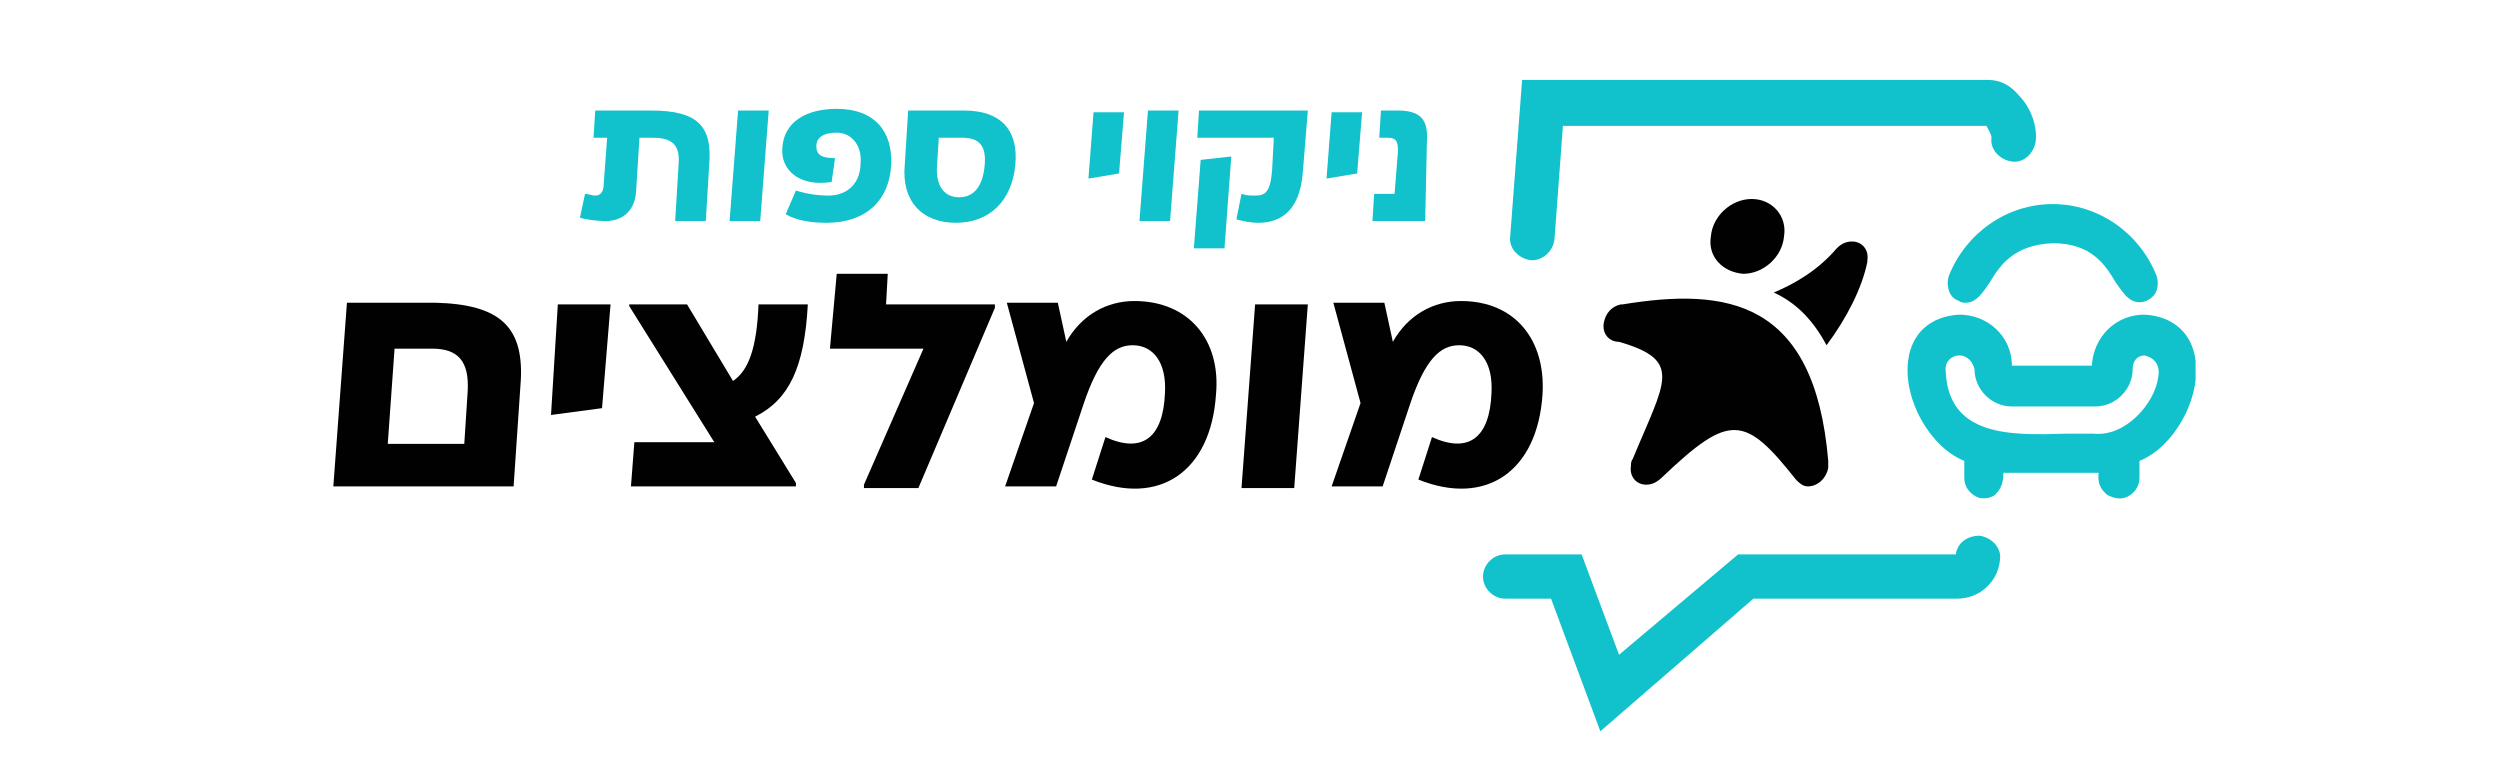
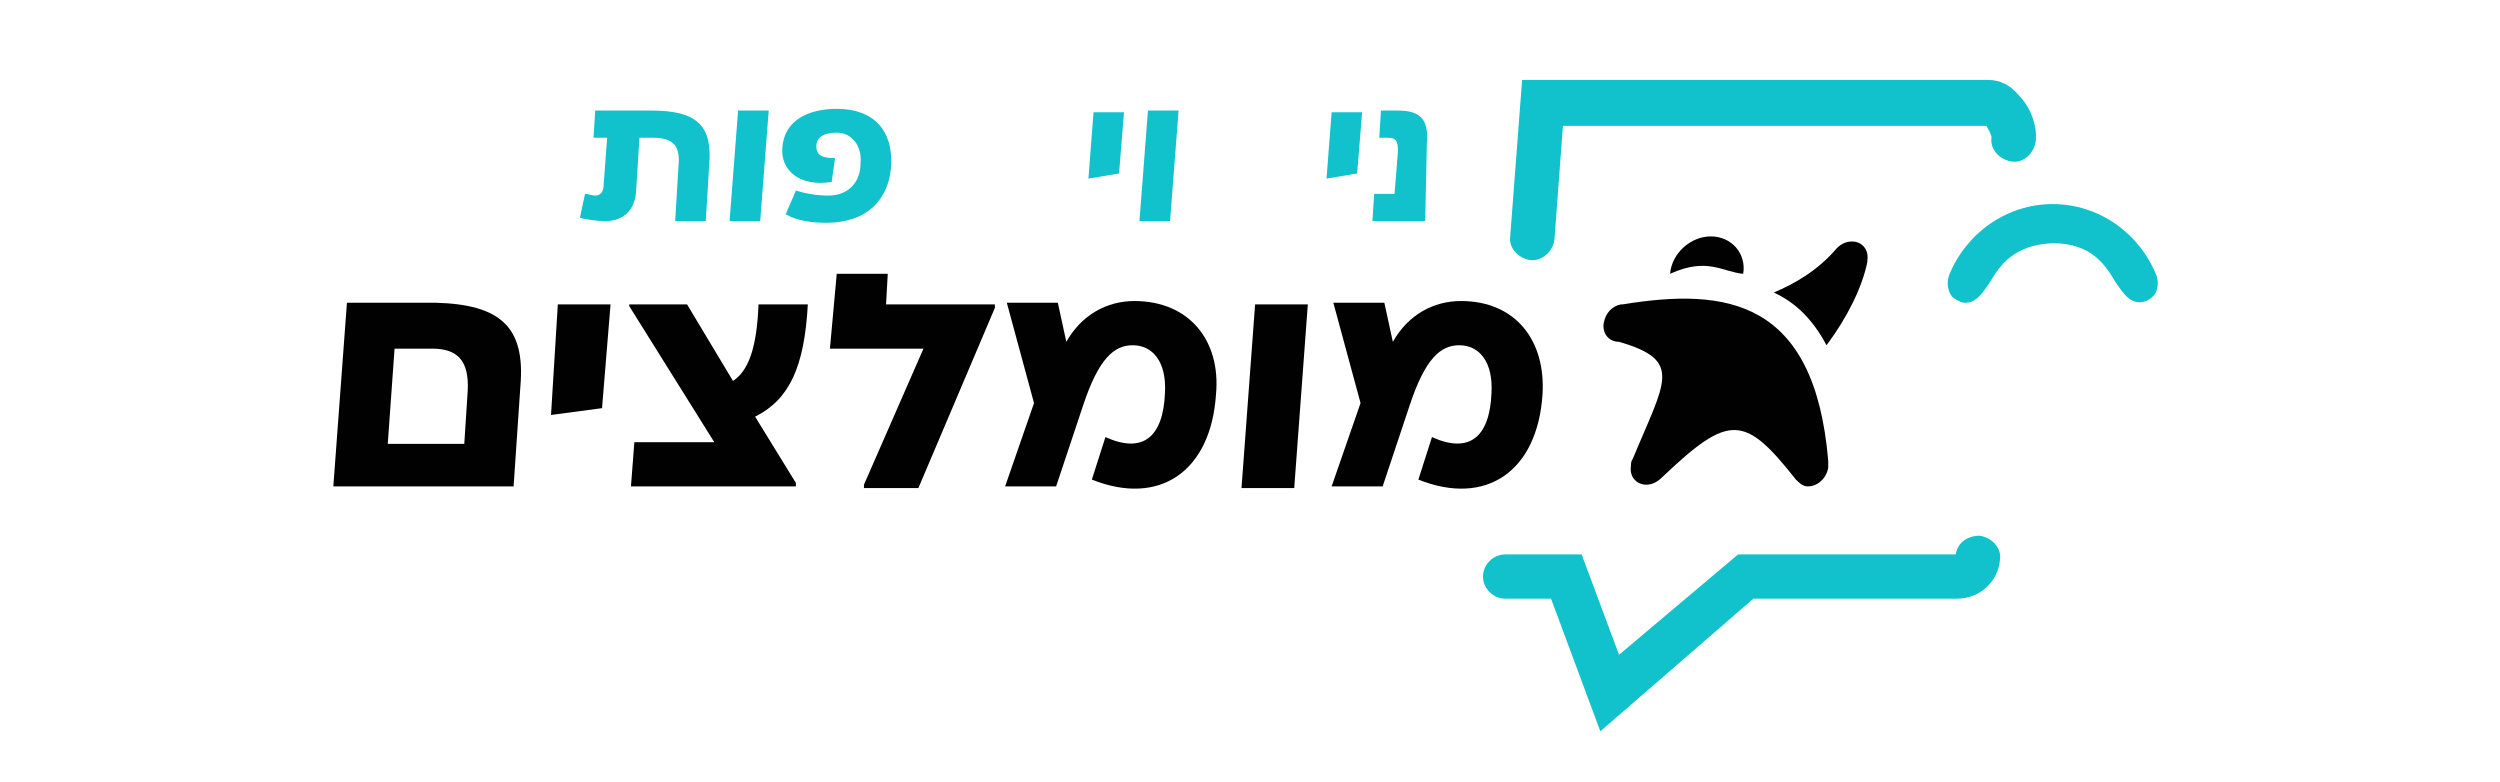
<svg xmlns="http://www.w3.org/2000/svg" xmlns:xlink="http://www.w3.org/1999/xlink" version="1.1" id="Layer_1" x="0px" y="0px" viewBox="0 0 147 46" style="enable-background:new 0 0 147 46;" xml:space="preserve">
  <style type="text/css"> .st0{clip-path:url(#SVGID_00000133520620985455919890000006499826670467209405_);} .st1{fill:#11C1CB;} .st2{fill:#010101;} </style>
  <g>
    <defs>
      <rect id="SVGID_1_" x="17.8" y="3" width="111.3" height="40" />
    </defs>
    <clipPath id="SVGID_00000088109975707257292450000017952589545410103735_">
      <use xlink:href="#SVGID_1_" style="overflow:visible;" />
    </clipPath>
    <g style="clip-path:url(#SVGID_00000088109975707257292450000017952589545410103735_);">
      <path class="st1" d="M90.1,15.3c0,0-0.1,0-0.1,0c-0.7-0.1-1.3-0.7-1.2-1.4l0.7-9.2h27.4c0.7,0,1.3,0.3,1.8,0.9 c0.7,0.7,1.1,1.8,1,2.7c-0.1,0.7-0.7,1.3-1.4,1.2c-0.7-0.1-1.3-0.7-1.2-1.4c0-0.2-0.2-0.5-0.3-0.7H91.9l-0.5,6.7 C91.3,14.8,90.7,15.3,90.1,15.3z" />
    </g>
    <g style="clip-path:url(#SVGID_00000088109975707257292450000017952589545410103735_);">
      <path class="st1" d="M94.1,43l-2.9-7.8h-2.7c-0.7,0-1.3-0.6-1.3-1.3c0-0.7,0.6-1.3,1.3-1.3h4.5l2.2,5.9l7-5.9h12.8 c0.1-0.7,0.7-1.1,1.4-1.1c0.7,0.1,1.3,0.7,1.2,1.4c-0.1,1.3-1.2,2.3-2.5,2.3h-12L94.1,43z" />
    </g>
    <g style="clip-path:url(#SVGID_00000088109975707257292450000017952589545410103735_);">
      <path class="st1" d="M41.7,9.7L41.5,13h-1.8l0.2-3.3c0.1-1.1-0.3-1.6-1.5-1.6h-0.8l-0.2,3.2c-0.1,1.2-0.9,1.7-1.8,1.7 c-0.5,0-1.2-0.1-1.5-0.2l0.3-1.4c0.2,0,0.4,0.1,0.6,0.1c0.3,0,0.5-0.2,0.5-0.7l0.2-2.7h-0.8l0.1-1.6h3.3C41,6.5,41.9,7.4,41.7,9.7 z" />
      <path class="st1" d="M44.7,13h-1.8l0.5-6.5h1.8L44.7,13z" />
      <path class="st1" d="M52.4,9.7c-0.1,2-1.4,3.4-3.8,3.4c-0.8,0-1.7-0.1-2.4-0.5l0.6-1.4c0.6,0.2,1.3,0.3,1.9,0.3 c1.2,0,1.9-0.8,1.9-1.9c0.1-1-0.5-1.8-1.4-1.8c-0.8,0-1.2,0.3-1.2,0.8c0,0.5,0.3,0.7,1.1,0.7l-0.2,1.4C47,11,45.9,10,46,8.7 c0.1-1.6,1.5-2.3,3.2-2.3C51.4,6.4,52.5,7.7,52.4,9.7z" />
-       <path class="st1" d="M59.7,9.7c-0.2,2.1-1.5,3.4-3.5,3.4c-2,0-3.2-1.3-3-3.4l0.2-3.2h3.3C58.8,6.5,59.9,7.6,59.7,9.7z M57.9,9.7 c0.1-1.1-0.3-1.6-1.3-1.6h-1.4l-0.1,1.6c-0.1,1.2,0.4,1.9,1.3,1.9C57.3,11.6,57.8,10.9,57.9,9.7z" />
      <path class="st1" d="M66.1,6.5l-0.3,3.7L64,10.5l0.3-3.9H66.1z" />
      <path class="st1" d="M68.8,13H67l0.5-6.5h1.8L68.8,13z" />
-       <path class="st1" d="M72,14.6h-1.8l0.4-5.2l1.8-0.2L72,14.6z M76.9,6.5l-0.3,3.7c-0.2,2.3-1.4,2.9-2.6,2.9c-0.5,0-0.9-0.1-1.3-0.2 l0.3-1.5c0.3,0.1,0.5,0.1,0.8,0.1c0.6,0,0.9-0.2,1-1.5l0.1-1.9h-4.5l0.1-1.6H76.9z" />
      <path class="st1" d="M80.1,6.5l-0.3,3.7L78,10.5l0.3-3.9H80.1z" />
      <path class="st1" d="M80.8,11.4H82l0.2-2.5c0-0.6-0.1-0.8-0.6-0.8h-0.5l0.1-1.6h1c1.4,0,1.8,0.6,1.7,1.9L83.8,13h-3.1L80.8,11.4z" />
    </g>
    <g style="clip-path:url(#SVGID_00000088109975707257292450000017952589545410103735_);">
      <path class="st2" d="M30.6,22.7l-0.4,5.9H19.6l0.8-10.8h5.2C29.4,17.9,30.9,19.2,30.6,22.7 M27.3,26.1l0.2-3.1 c0.1-1.8-0.6-2.5-2.1-2.5h-2.2l-0.4,5.6H27.3z" />
    </g>
    <g style="clip-path:url(#SVGID_00000088109975707257292450000017952589545410103735_);">
      <polygon class="st2" points="35.9,17.9 35.4,24 32.4,24.4 32.8,17.9 " />
    </g>
    <g style="clip-path:url(#SVGID_00000088109975707257292450000017952589545410103735_);">
      <path class="st2" d="M46.8,28.4l0,0.2h-9.7l0.2-2.6H42L37,18l0-0.1h3.4l2.7,4.5c0.9-0.6,1.4-1.9,1.5-4.5h2.9 c-0.2,3.7-1.1,5.6-3.1,6.6L46.8,28.4z" />
    </g>
    <g style="clip-path:url(#SVGID_00000088109975707257292450000017952589545410103735_);">
      <polygon class="st2" points="58.5,17.9 58.5,18.1 54,28.7 50.8,28.7 50.8,28.5 54.3,20.5 48.8,20.5 49.2,16.1 52.2,16.1 52.1,17.9 " />
    </g>
    <g style="clip-path:url(#SVGID_00000088109975707257292450000017952589545410103735_);">
      <path class="st2" d="M71.5,23.2c-0.3,4.5-3.3,6.6-7.3,5l0.8-2.5c2.2,1,3.4,0,3.5-2.6c0.1-1.8-0.7-2.8-1.9-2.8 c-1.1,0-2,0.8-2.9,3.5l-1.6,4.8h-3l1.7-4.9l-1.6-5.9h3l0.5,2.3c0.9-1.6,2.4-2.4,4-2.4C69.9,17.7,71.8,20,71.5,23.2" />
    </g>
    <g style="clip-path:url(#SVGID_00000088109975707257292450000017952589545410103735_);">
      <polygon class="st2" points="76.1,28.7 73,28.7 73.8,17.9 76.9,17.9 " />
    </g>
    <g style="clip-path:url(#SVGID_00000088109975707257292450000017952589545410103735_);">
      <path class="st2" d="M90.7,23.2c-0.3,4.5-3.3,6.6-7.3,5l0.8-2.5c2.2,1,3.4,0,3.5-2.6c0.1-1.8-0.7-2.8-1.9-2.8 c-1.1,0-2,0.8-2.9,3.5l-1.6,4.8h-3l1.7-4.9l-1.6-5.9h3l0.5,2.3c0.9-1.6,2.4-2.4,4-2.4C89.1,17.7,90.9,20,90.7,23.2" />
    </g>
    <g style="clip-path:url(#SVGID_00000088109975707257292450000017952589545410103735_);">
-       <path class="st1" d="M123.1,25.6c-3.3-0.1-8.7,0.9-8.8-4c0-0.5,0.4-1,1-1s1,0.4,1,1c0,1.1,0.9,2,2,2h4.9c1.1,0,2-0.9,2-2 c0-0.5,0.4-1,1-1C128.6,21.1,126,26,123.1,25.6 M126.1,18.8c-1.6,0-2.9,1.3-2.9,2.9c0,0.1-0.1,0.1-0.1,0.1h-4.9 c-0.1,0-0.1,0-0.1-0.1c0-1.6-1.3-2.9-2.9-2.9c-4.8,0.4-2.8,7.1,0.5,8.2v1.1c0.1,1.4,2.2,1.3,1.9-0.6c0.8,0,5.2,0,6,0 c-0.3,1.9,1.8,2,1.9,0.6V27C128.9,25.9,130.9,19.2,126.1,18.8" />
-     </g>
+       </g>
    <g style="clip-path:url(#SVGID_00000088109975707257292450000017952589545410103735_);">
-       <path class="st1" d="M123.1,25.6c-3.3-0.1-8.7,0.9-8.8-4c0-0.5,0.4-1,1-1s1,0.4,1,1c0,1.1,0.9,2,2,2h4.9c1.1,0,2-0.9,2-2 c0-0.5,0.4-1,1-1C128.6,21.1,126,26,123.1,25.6z M126.1,18.8c-1.6,0-2.9,1.3-2.9,2.9c0,0.1-0.1,0.1-0.1,0.1h-4.9 c-0.1,0-0.1,0-0.1-0.1c0-1.6-1.3-2.9-2.9-2.9c-4.8,0.4-2.8,7.1,0.5,8.2v1.1c0.1,1.4,2.2,1.3,1.9-0.6c0.8,0,5.2,0,6,0 c-0.3,1.9,1.8,2,1.9,0.6V27C128.9,25.9,130.9,19.2,126.1,18.8z" />
-       <path class="st1" d="M116.7,29.3c-0.2,0-0.3,0-0.5-0.1c-0.4-0.2-0.7-0.6-0.7-1.1l0-1c-2-0.8-3.6-3.6-3.3-5.9 c0.2-1.6,1.3-2.6,3-2.7c0,0,0,0,0,0c1.7,0,3.1,1.3,3.1,3h4.7c0.1-1.7,1.4-3,3.1-3l0,0c1.7,0.1,2.8,1.1,3,2.7 c0.3,2.3-1.3,5.1-3.3,5.9v1c0,0.5-0.3,0.9-0.7,1.1c-0.4,0.2-0.8,0.1-1.2-0.1c-0.2-0.2-0.6-0.5-0.5-1.3c-1.1,0-4.5,0-5.6,0 c0,0.8-0.3,1.1-0.5,1.3C117.2,29.2,116.9,29.3,116.7,29.3z M115.2,19c-1.5,0.1-2.5,1-2.6,2.3c-0.3,2.1,1.3,4.9,3.2,5.5l0.1,0v1.2 c0,0.3,0.2,0.6,0.5,0.7c0.2,0.1,0.5,0.1,0.7-0.1c0.3-0.2,0.4-0.6,0.3-1.2l0-0.2l0.2,0c0.8,0,5.2,0,6,0l0.2,0l0,0.2 c-0.1,0.5,0,0.9,0.3,1.2c0.2,0.2,0.5,0.2,0.7,0.1c0.3-0.1,0.4-0.4,0.5-0.7l0-1.2l0.1,0c1.9-0.6,3.5-3.4,3.2-5.5 c-0.2-1.4-1.1-2.2-2.6-2.3c-1.5,0-2.7,1.2-2.7,2.7c0,0.2-0.1,0.3-0.3,0.3h-4.9c-0.2,0-0.3-0.1-0.3-0.3 C117.9,20.2,116.7,19,115.2,19z M120.1,25.9c-2.9,0-5.9-0.5-6-4.2c0-0.7,0.5-1.2,1.2-1.2s1.2,0.5,1.2,1.2c0,1,0.8,1.8,1.8,1.8h4.9 c1,0,1.8-0.8,1.8-1.8c0-0.6,0.5-1.2,1.2-1.2l0,0c0.8,0.1,1.3,0.8,1.1,1.7c-0.2,1.6-2.1,3.8-4.2,3.6c-0.5,0-1,0-1.6,0 C121.1,25.9,120.6,25.9,120.1,25.9z M115.2,20.9c-0.4,0-0.8,0.3-0.8,0.8c0.1,4,3.8,3.9,7.1,3.8c0.6,0,1.1,0,1.6,0l0,0 c1.9,0.2,3.6-1.8,3.8-3.3c0.1-0.5,0-1.1-0.8-1.3c-0.4,0-0.7,0.3-0.7,0.8c0,1.2-1,2.2-2.2,2.2h-4.9c-1.2,0-2.2-1-2.2-2.2 C116,21.3,115.7,20.9,115.2,20.9z" />
-     </g>
+       </g>
    <g style="clip-path:url(#SVGID_00000088109975707257292450000017952589545410103735_);">
      <path class="st1" d="M115.3,17.5c1.8,0.6,1.2-3.3,5.4-3.4c4.2,0.1,3.6,4,5.4,3.4c0.5-0.2,0.7-0.8,0.5-1.3c-1-2.4-3.3-4.1-5.9-4.1 c-2.6,0-5,1.6-5.9,4.1C114.5,16.7,114.8,17.3,115.3,17.5" />
    </g>
    <g style="clip-path:url(#SVGID_00000088109975707257292450000017952589545410103735_);">
      <path class="st1" d="M115.3,17.5c1.8,0.6,1.2-3.3,5.4-3.4c4.2,0.1,3.6,4,5.4,3.4c0.5-0.2,0.7-0.8,0.5-1.3c-1-2.4-3.3-4.1-5.9-4.1 c-2.6,0-5,1.6-5.9,4.1C114.5,16.7,114.8,17.3,115.3,17.5z" />
      <path class="st1" d="M115.6,17.8c-0.1,0-0.3,0-0.4-0.1l0,0c-0.3-0.1-0.5-0.3-0.6-0.6c-0.1-0.3-0.1-0.6,0-0.9 c1-2.5,3.4-4.2,6.1-4.2c2.7,0,5.1,1.7,6.1,4.2c0.1,0.3,0.1,0.6,0,0.9c-0.1,0.3-0.4,0.5-0.6,0.6c-0.9,0.3-1.3-0.4-1.8-1.1 c-0.6-1-1.4-2.3-3.7-2.3c-2.3,0.1-3.1,1.3-3.7,2.3C116.6,17.2,116.2,17.8,115.6,17.8z M115.3,17.3c0.6,0.2,0.8-0.1,1.3-0.9 c0.6-1,1.5-2.5,4-2.5c2.5,0.1,3.4,1.5,4,2.5c0.5,0.8,0.7,1.1,1.3,0.9c0.2-0.1,0.3-0.2,0.4-0.4c0.1-0.2,0.1-0.4,0-0.6 c-0.9-2.4-3.2-4-5.7-4s-4.8,1.6-5.7,4c-0.1,0.2-0.1,0.4,0,0.6C115,17.1,115.2,17.2,115.3,17.3z" />
    </g>
    <g style="clip-path:url(#SVGID_00000088109975707257292450000017952589545410103735_);">
      <path class="st2" d="M104.3,17.2c1.3,0.6,2.3,1.6,3.1,3.1c1.2-1.6,2.1-3.4,2.4-4.9c0,0,0,0,0,0c0,0,0,0,0,0l0,0c0,0,0,0,0-0.1 c0.1-0.6-0.3-1.1-0.9-1.1c-0.3,0-0.6,0.1-0.9,0.4h0c0,0,0,0,0,0c0,0,0,0,0,0C106.9,15.9,105.5,16.7,104.3,17.2" />
    </g>
    <g style="clip-path:url(#SVGID_00000088109975707257292450000017952589545410103735_);">
      <path class="st2" d="M95.4,17.9c0,0-0.1,0-0.1,0c0,0,0,0,0,0v0c-0.5,0.1-0.9,0.5-1,1.1c-0.1,0.6,0.3,1.1,0.9,1.1 c3.8,1.1,2.7,2.3,0.8,6.9c-0.1,0.1-0.1,0.3-0.1,0.4c-0.1,0.6,0.3,1.1,0.9,1.1c0.4,0,0.7-0.2,1-0.5c3.9-3.7,4.8-3.6,7.8,0.2l0,0 c0.2,0.2,0.4,0.4,0.7,0.4c0.6,0,1.1-0.5,1.2-1.1c0-0.2,0-0.3,0-0.4C106.7,17.6,101.5,16.9,95.4,17.9" />
    </g>
    <g style="clip-path:url(#SVGID_00000088109975707257292450000017952589545410103735_);">
-       <path class="st2" d="M102.5,16.1c1.2,0,2.3-1,2.4-2.2c0.2-1.2-0.7-2.2-1.9-2.2c-1.2,0-2.3,1-2.4,2.2 C100.4,15.1,101.3,16,102.5,16.1" />
+       <path class="st2" d="M102.5,16.1c0.2-1.2-0.7-2.2-1.9-2.2c-1.2,0-2.3,1-2.4,2.2 C100.4,15.1,101.3,16,102.5,16.1" />
    </g>
  </g>
</svg>